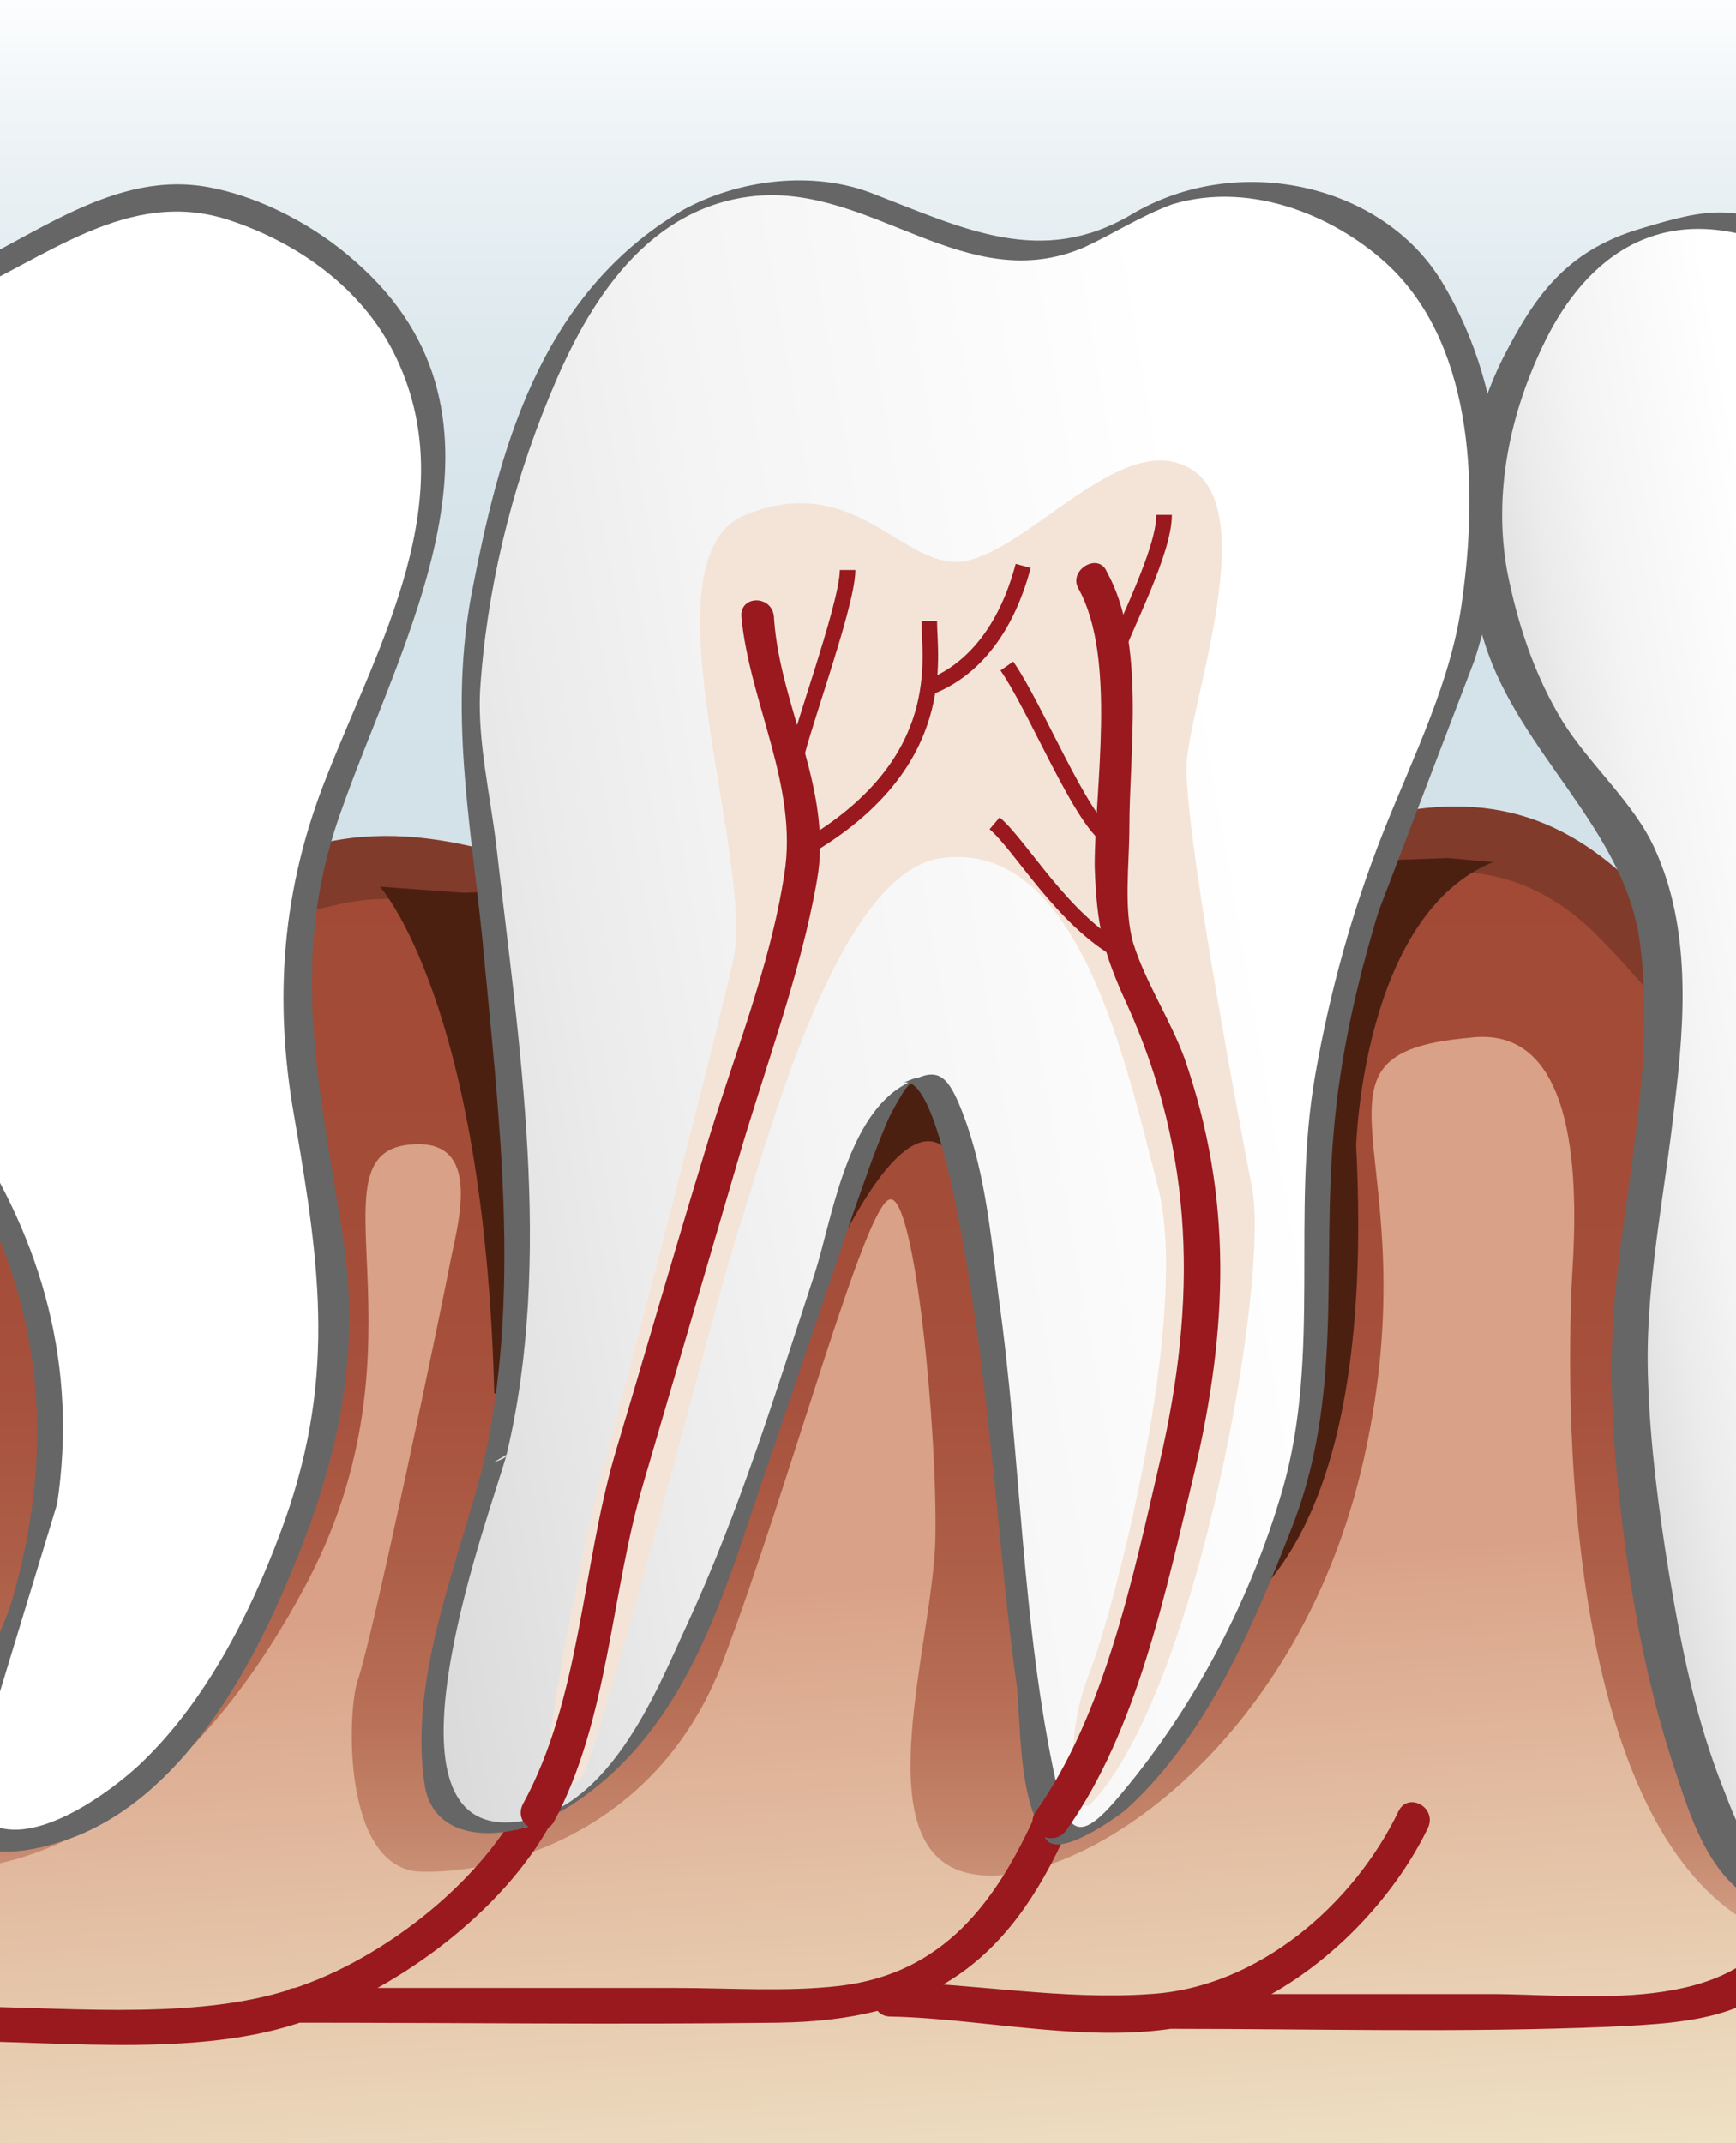
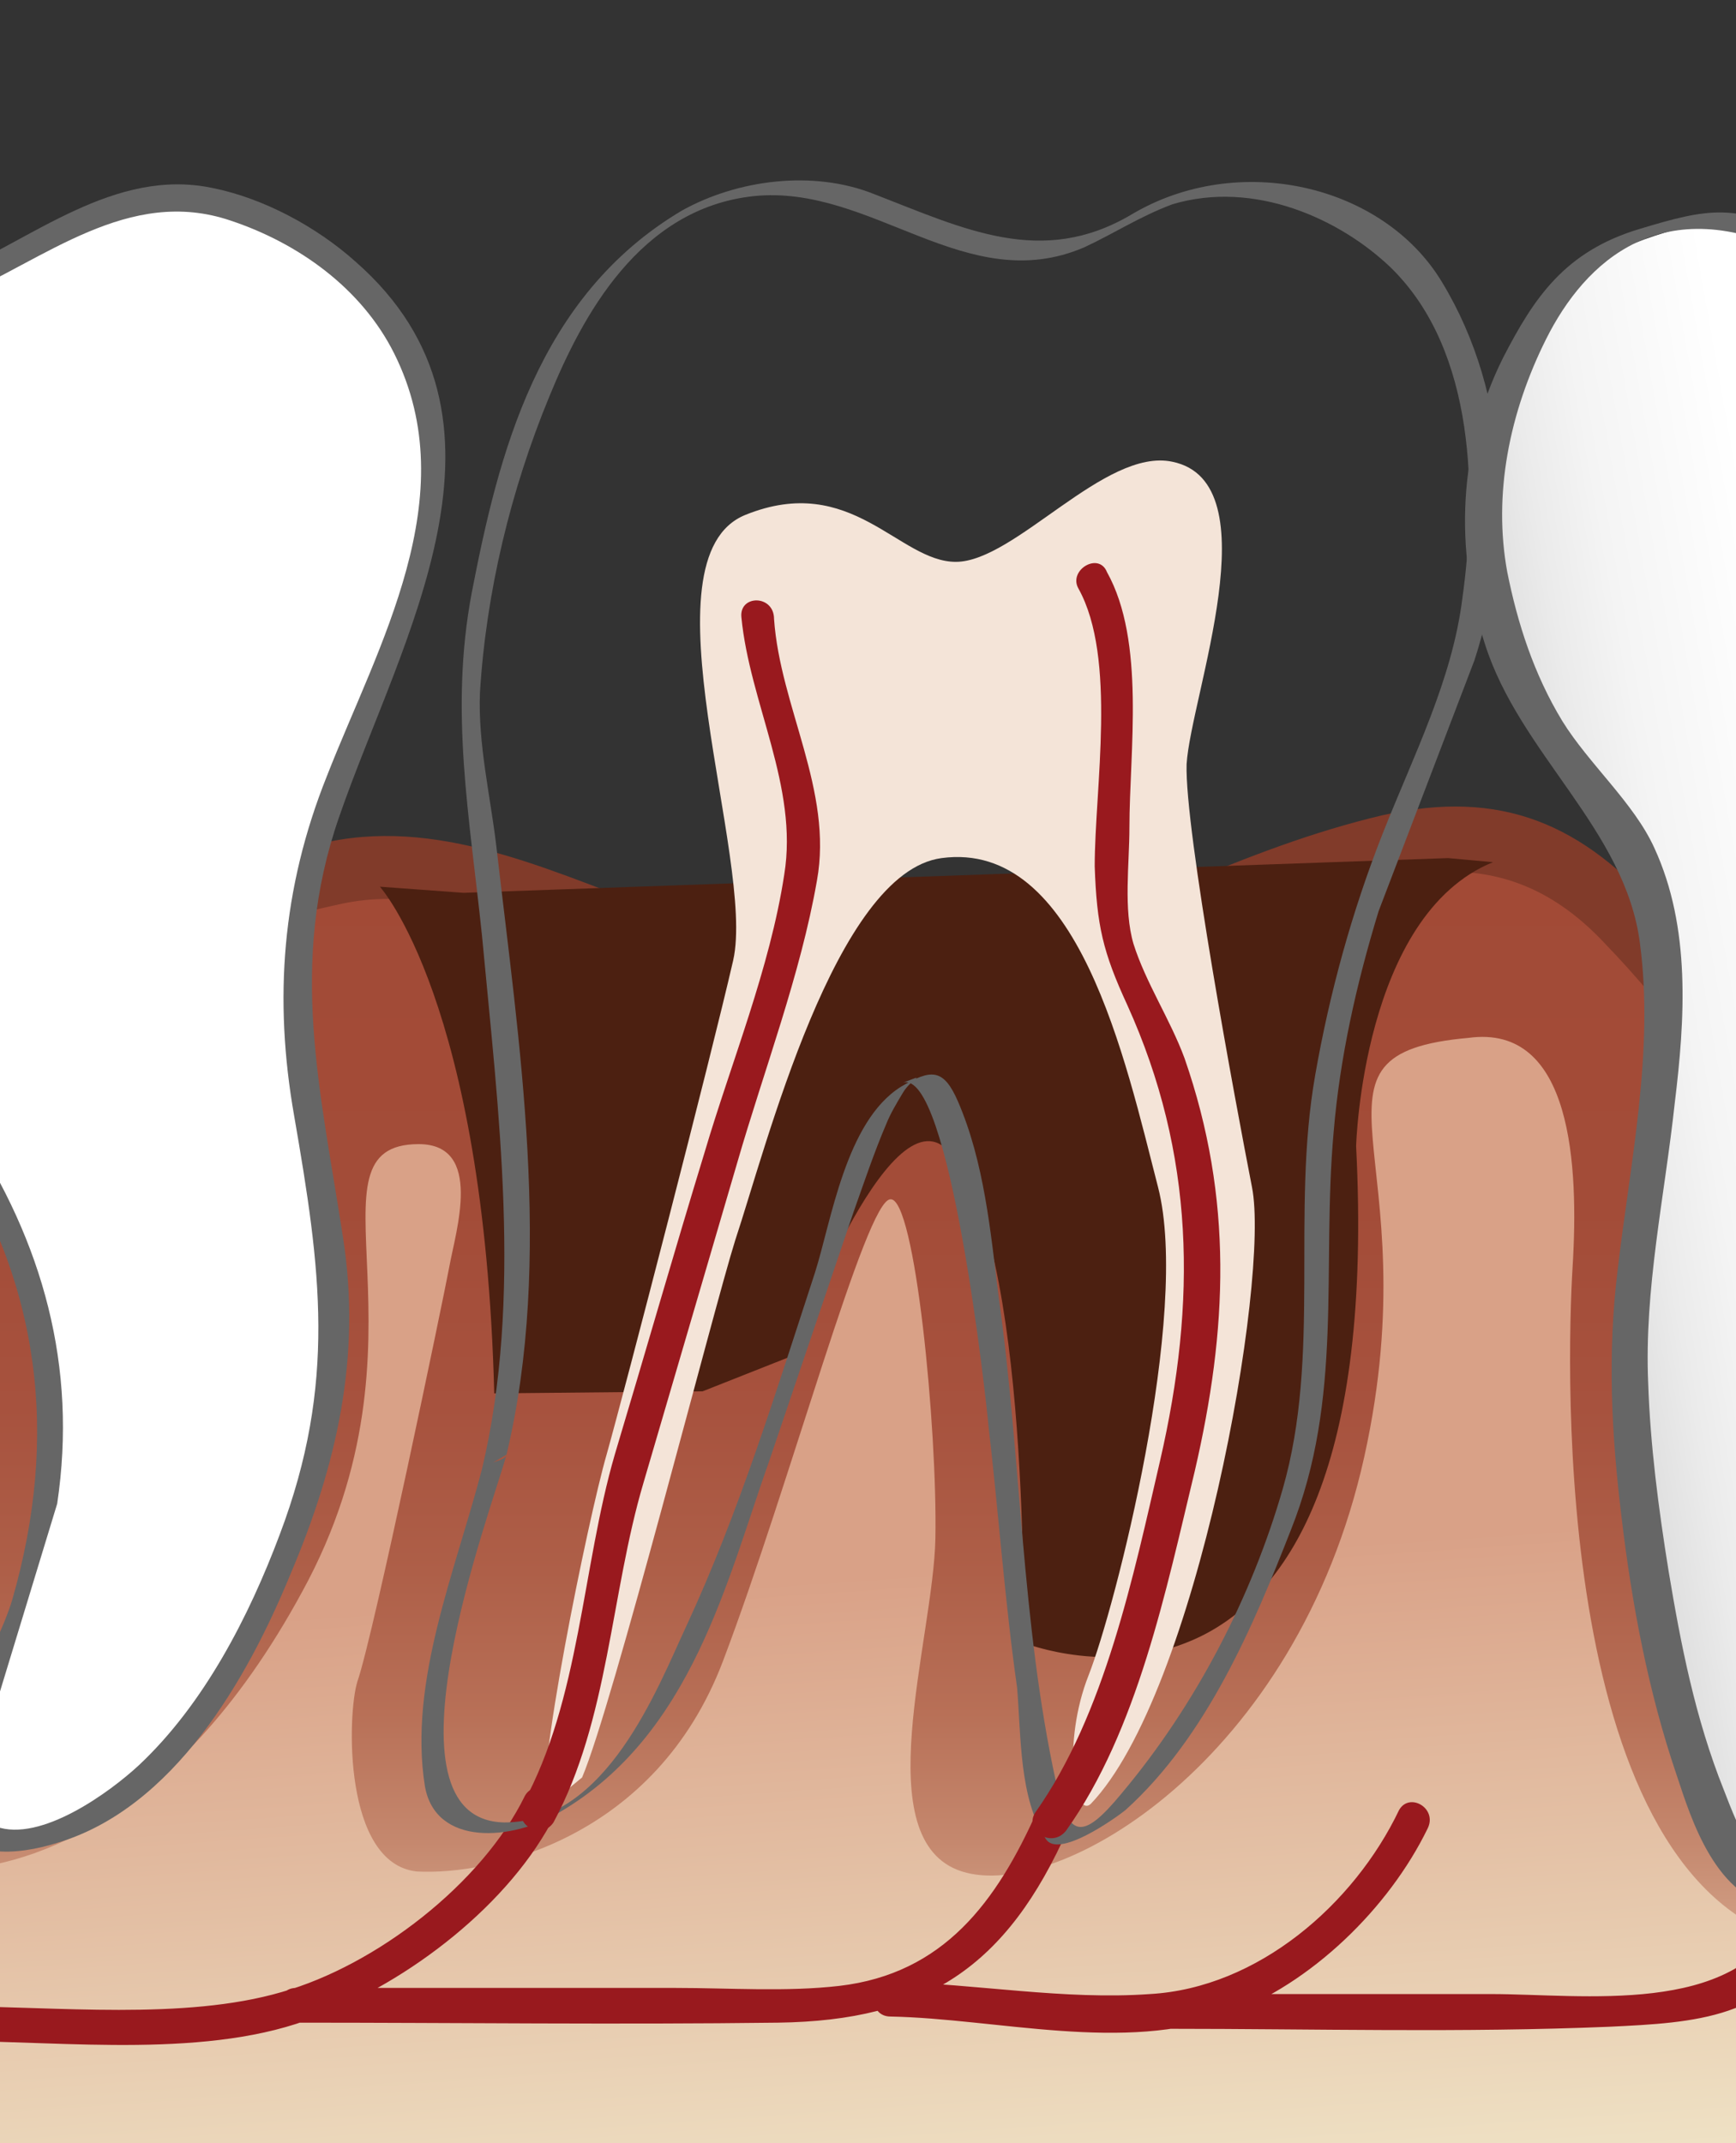
<svg xmlns="http://www.w3.org/2000/svg" xmlns:xlink="http://www.w3.org/1999/xlink" viewBox="0 0 85 104.9">
  <rect x="0" y="0" width="85" height="104.9" fill="#333333" stroke="none" />
  <defs>
    <path id="a" d="M0 0h85v104.9h-85z" />
  </defs>
  <clipPath id="b">
    <use xlink:href="#a" overflow="visible" />
  </clipPath>
  <g clip-path="url(#b)">
    <linearGradient id="c" x1="42.183" x2="42.183" y1="-1.069" y2="44.635" gradientUnits="userSpaceOnUse">
      <stop offset="0" stop-color="#fff" />
      <stop offset=".168" stop-color="#EDF3F6" />
      <stop offset=".382" stop-color="#DEE9EE" />
      <stop offset=".632" stop-color="#D5E3E9" />
      <stop offset="1" stop-color="#D2E1E8" />
    </linearGradient>
-     <path fill="url(#c)" d="M-4.4 44.6v-45.7h93.2v45.5" />
    <linearGradient id="d" x1="42.773" x2="42.773" y1="105.037" y2="40.78" gradientUnits="userSpaceOnUse">
      <stop offset="0" stop-color="#FAEBD6" />
      <stop offset=".057" stop-color="#E9CCB4" />
      <stop offset=".14" stop-color="#D5A78D" />
      <stop offset=".231" stop-color="#C5886E" />
      <stop offset=".329" stop-color="#B87057" />
      <stop offset=".437" stop-color="#AE5F48" />
      <stop offset=".562" stop-color="#A7523E" />
      <stop offset=".718" stop-color="#A34C38" />
      <stop offset="1" stop-color="#A24A36" />
    </linearGradient>
    <path fill="url(#d)" d="M-2.5 51.4c3.9-4 17.9-9 22-9 4.1 0 22.2 8 25.4 7.7 3.9-.4 20.5-9.7 27.8-9.3 7.3.4 15.4 16.8 15.4 16.8l-.1 47.4h-90.5v-53.6z" />
    <path fill="#813B2A" d="M-1.5 52.4c4.6-4.4 12.3-6.9 18.4-8.2 5.1-1 10.5 1.9 15.2 3.6 3.9 1.4 8.9 4.2 13.2 3.8 5.1-.5 10.8-4.3 15.5-6.1 6.5-2.6 12.4-5.1 17.8.7 3 3.1 6.8 8 8.1 12.2-.4-1.4-.1.3-.2.9-.1 1.6 0 3.1 0 4.7v14.9c0 8.7 0 17.5-.1 26.2l1.5-1.5h-90.5l1.5 1.5v-53.7c0-1.9-3-1.9-3 0v53.7c0 .8.7 1.5 1.5 1.5h90.5c.8 0 1.5-.7 1.5-1.5 0-8.4 0-16.8.1-25.2v-16.3c0-2.1.4-4.7-.2-6.8-1.3-4.2-5-8.8-7.9-12-3.9-4.5-7.9-6.2-13.7-4.9-6.8 1.6-13 5-19.4 7.5-5.4 2.1-10.2-.7-15.4-2.6-5.4-1.9-11-4.8-16.8-3.6-6.6 1.4-14.7 4.2-19.7 8.9-1.4 1.5.7 3.6 2.1 2.3z" />
    <linearGradient id="e" x1="39.492" x2="43.356" y1="52.904" y2="108.156" gradientUnits="userSpaceOnUse">
      <stop offset=".44" stop-color="#D9A187" />
      <stop offset="1" stop-color="#EFE2C5" />
    </linearGradient>
    <path fill="url(#e)" d="M-2.5 91.5c3.2 0 10.9-1.8 17.3-13.6 6.8-12.4-.2-21.9 5.7-21.9 3.2 0 1.8 4.3 1.5 6-.3 1.6-3.7 18-4.5 20.3-.5 1.6-.7 8.9 2.9 9.3 3.6.2 11.7-1.6 15-10.3 3.3-8.7 7-22.6 8.2-22.6 1.2-.1 2.3 11.2 2.2 16.6-.1 5-3.4 14.8 1.3 16.3s16.4-5.4 19.7-20.3c3.3-14.9-3.9-19.7 5.1-20.5 5.1-.7 5.4 6.3 5.1 11.2-.3 4.9-1 30.2 11.1 33.1-.1 2.7-.1 9.9-.1 9.9h-90.5v-13.5z" />
    <path fill="#FFF" d="M-2.5 14.1c4.1-1.6 6.9-4.6 11.6-4.5 0 0 19.4 3 8.8 25.3-8.4 16.5.5 23.1-1.9 34.1-2.4 10.9-8.8 21.4-16.4 21.1-7.5-.4 10.8-16.4-1.9-34.5" />
    <path fill="#666" d="M-2.2 14.6c4.4-1.9 8.5-5.5 13.5-3.8 3.3 1.1 6.4 3.3 8 6.5 3.5 7-.8 14.3-3.3 20.7-2.2 5.5-2.6 10.9-1.6 16.6 1.3 7.5 2.1 13.1-.7 20.5-1.5 4-3.7 8.3-6.9 11.3-1.4 1.3-4.8 3.8-7 3-2-.8-1.2-1.6-.9-3l3.9-12.8c1-6.7-.7-12.8-4.4-18.4-.4-.6-1.4 0-1 .6 4.6 7 5.5 14.5 3.2 22.5-.8 2.7-4 7.6-3.1 10.5.6 2.3 3.4 2 5.3 1.4 5.7-1.7 9.3-8 11.4-13.1 2.3-5.4 3.5-10.7 2.6-16.5-1.1-7.2-2.7-13.4-.2-20.6 3-8.7 9.6-19.5.8-27.2-1.9-1.7-4.5-3.1-7-3.6-4.8-1-8.8 2.5-13 4.3-.8.4-.3 1.4.4 1.1z" />
    <linearGradient id="f" x1="-471.562" x2="-470.981" y1="437.107" y2="437.107" gradientUnits="userSpaceOnUse" gradientTransform="rotate(-10 73056.227 -94053.038) scale(32.141)">
      <stop offset="0" stop-color="#DADADA" />
      <stop offset=".216" stop-color="#EBEBEB" />
      <stop offset=".379" stop-color="#F4F4F4" />
      <stop offset=".764" stop-color="#fff" />
      <stop offset=".971" stop-color="#fff" />
      <stop offset="1" stop-color="#fff" />
    </linearGradient>
    <path fill="url(#f)" d="M88.2 12c-1.4-.8-2.8-1.7-4.3-1.2 0 0-4.1.7-6.5 2.5-2.4 1.8-10.1 13.9 1.3 26.4 5.6 6.2.6 19.9 1.1 28.9.3 6 2.6 24.3 8.2 24.7" />
    <path fill="#666" d="M88.3 11.7c-3.2-1.8-4.7-1.5-8-.5-3.7 1.1-5.2 3.4-6.7 6.3-2.2 4.4-2.4 9.4-.9 14 1.7 5.4 6.9 9.1 7.6 14.7.7 5.3-.5 10.8-1.1 16-.5 4.1-.3 8 .2 12.1.5 4.2 1.3 8.5 2.7 12.6.7 2.1 1.9 6.1 5.1 6.5.6.1 1.5-.5 1.8-.4-2.7-.3-3.9-3.6-4.6-5.4-1.4-3.5-2.1-7.1-2.7-10.7-.5-3.1-.9-6.2-1-9.2-.2-4.6.8-9.1 1.3-13.7.5-4.1.8-8.6-1-12.5-1-2.2-3.2-4.1-4.5-6.2-1.4-2.3-2.2-4.8-2.7-7.3-.7-3.8.1-7.8 1.9-11.4 1.9-3.8 5.7-7.4 12.3-4.1.5.3 0-.9.3-.8z" />
    <g fill="#99191E">
      <path d="M25.7 87.9c-2.1 4.3-7.3 8.3-11.9 9.6-4.8 1.4-11.1.7-16.1.7-1.1 0-1.1 1.7 0 1.7 5.5 0 12.6.9 17.8-1.2 4.5-1.7 9.5-5.5 11.7-9.9.4-1-1-1.8-1.5-.9zM50.8 88.6c-2 4.5-4.6 8-9.7 8.6-2.6.3-5.4.1-8 .1h-18.6c-1.1 0-1.1 1.7 0 1.7 7.9 0 15.7.1 23.6 0 7.2-.1 11.2-2.7 14.2-9.5.4-1-1-1.9-1.5-.9zM68.5 88.6c-2.2 4.6-6.9 8.7-12.2 9-4.2.3-8.5-.5-12.7-.6-1.1 0-1.1 1.7 0 1.7 5.2.1 11.5 1.8 16.5-.1 4.1-1.5 7.9-5.2 9.8-9.1.5-1-.9-1.8-1.4-.9zM87.3 93.9c-2.4 4.8-9.8 3.7-14.3 3.7h-15.8c-1.1 0-1.1 1.7 0 1.7 7.2 0 14.4.2 21.6-.1 4.2-.2 8-.4 10-4.5.4-.9-1-1.8-1.5-.8z" />
    </g>
    <path fill="#4C2011" d="M70.9 42l-48.2 1.7-4.1-.3s5.1 5.6 5.6 24.8l10.2-.1 4.3-1.7s4.8-13.1 7.7-10.1c4.1 4.2 3.7 24.1 3.7 24.1s17.9 7.2 16.3-24.3c0 0 .3-11.3 6.7-13.9l-2.2-.2z" />
    <linearGradient id="g" x1="-466.019" x2="-465.382" y1="436.067" y2="436.067" gradientUnits="userSpaceOnUse" gradientTransform="rotate(-10 218987.9 -278955.5) scale(96.793)">
      <stop offset="0" stop-color="#DADADA" />
      <stop offset=".216" stop-color="#EBEBEB" />
      <stop offset=".379" stop-color="#F4F4F4" />
      <stop offset=".764" stop-color="#fff" />
      <stop offset=".971" stop-color="#fff" />
      <stop offset="1" stop-color="#fff" />
    </linearGradient>
-     <path fill="url(#g)" d="M24.2 71.6c-1.5 5.9-5.5 17.4-.4 18 11.6 1.2 17-36.3 21.1-36.8 4.1-.5 4.7 35.9 7.1 37.1 2.4 1.2 13.1-14.4 12.5-24.6-.6-10.2 1-18.6 5.5-28.6 5-11 1.8-20.7-1.2-23.9-3-3.2-8.7-4.9-13.5-1.9-3.6 2.2-5.4 2.3-12.6-.7-13.6-5.7-19.8 15.3-19.8 25.5 0 0 3.9 25.7 1.3 35.9z" />
+     <path fill="url(#g)" d="M24.2 71.6z" />
    <path fill="#666" d="M23.6 71.9c-1.3 5-3.6 10.4-2.8 15.5.5 3 4.3 2.7 6.6 1.3 6.5-3.8 8.2-11.4 10.3-17.3l4.1-12.1c.5-1.4 1-2.9 1.6-4.3.2-.5.5-1 .8-1.5.4-.7 1.3-1 0-.5 2.3-.8 4.1 15.6 4.2 16.8.5 4.3.8 8.6 1.4 12.8.2 2.4.1 5.4 1.4 7.4.6 1 3.4-1 3.9-1.4 4-3.6 6.3-9.1 8.1-13.7 2.6-6.5 1.5-12.8 2.1-19.5.3-3.6 1.1-7.2 2.2-10.8l4.7-12.3c1.9-5.9 1.8-12.9-1.6-18.5-2.9-4.8-10-6.4-15.2-3.3-4.4 2.6-8.2.7-12.6-1-3-1.2-6.7-.7-9.4.8-7.1 4.2-9 12-10.3 18.7-1.1 5.8-.1 11 .5 16.8.8 8.6 2 17.7 0 26.1l1.2-.7c2.3-9.6.6-20.2-.5-29.8-.3-2.5-.9-5-.8-7.5.3-4.9 1.5-9.9 3.4-14.5 1.6-3.9 4.4-9.2 10-9.8 5.8-.6 10.4 5 16.2 2.5 1.5-.7 2.7-1.5 4.3-2.1 4-1.2 8.2.7 10.7 3.1 4.2 4.1 4.2 11.2 3.5 16.2-.5 4-2.4 7.7-3.9 11.5s-2.6 7.8-3.3 11.8c-1.2 6.8.3 13.7-1.6 20.3-1.5 5.2-4.2 10.5-7.9 14.9-1.9 2.3-2.6 2.2-3.2-.6-1.7-7.8-1.7-15.9-2.8-23.7-.4-3.2-.7-6.6-2-9.6-.7-1.6-1.3-1.6-2.8-.7-2.7 1.7-3.4 6.6-4.2 9.1-1.9 5.8-3.7 11.7-6.3 17.3-1.4 3-3.9 9.6-8.9 9.6-6.4-.1-.6-15.4.1-18 0 .3-1.1.4-1.2.7z" />
    <path fill="#F4E4D8" d="M26.8 88.4c-.7-.9 2-14.1 2.9-17.2.9-3.2 5.1-19.4 6.2-24.2 1.1-4.9-4.6-19.7.6-21.8 5.2-2.1 7.5 2.3 10.3 2.3 2.9 0 7.3-5.6 10.6-4.9 4.9 1 .9 11.5.7 14.8-.1 3.2 2.4 16.6 3.2 20.7.9 4.5-2.7 24.8-7.9 30.2-.8.7-1.4-3-.1-6.3 1.3-3.3 5-17.7 3.4-23.9-1.6-6.2-3.9-17-10.6-16.1-5.2.7-8.6 14.2-10.1 18.7-1.1 3.5-6 22.8-7.5 26.3" />
    <path fill="#99191E" d="M36.3 30.2c.4 4.2 2.8 8.3 2.1 12.6-.7 4.6-2.6 9.2-3.9 13.6-1.5 4.9-2.9 9.8-4.4 14.8-1.6 5.5-1.7 12-4.5 17.1-.5 1 .9 1.8 1.5.9 2.7-5 2.8-11.2 4.4-16.6l4.6-15.7c1.3-4.5 3.1-9.2 3.9-13.8.8-4.4-1.8-8.5-2.1-12.8 0-1.2-1.7-1.2-1.6-.1zm16.5-1.4c1.9 3.4.8 9.8.8 13.6.1 2.9.4 4.2 1.6 6.8 3.3 7.3 3.4 14.5 1.6 22.3-1.3 5.6-2.7 12.4-6.1 17.2-.6.9.8 1.8 1.5.9 3.5-4.9 4.9-11.8 6.3-17.6 1.6-6.9 1.9-13.3-.5-20.2-.7-1.9-1.9-3.7-2.5-5.6-.5-1.7-.2-3.9-.2-5.7 0-3.7.8-9.1-1.1-12.5-.4-1-1.9-.1-1.4.8z" />
-     <path stroke="#99191E" stroke-width=".761" d="M45.5 30.4c0 1.8 1 6.8-5.7 10.9m15.1 5.3c-2.9-1.6-4.9-5.2-6.2-6.3m.6-7.7c1.4 2 3.6 7.5 5 8.4m2.7-15.8c0 1.8-1.9 5.4-2.6 7.3m-12.9-4.6c0 1.8-2.6 8.7-2.6 9.6m11.2-9.8c-.3 1.1-1.3 4.6-4.5 5.9" fill="none" />
  </g>
</svg>